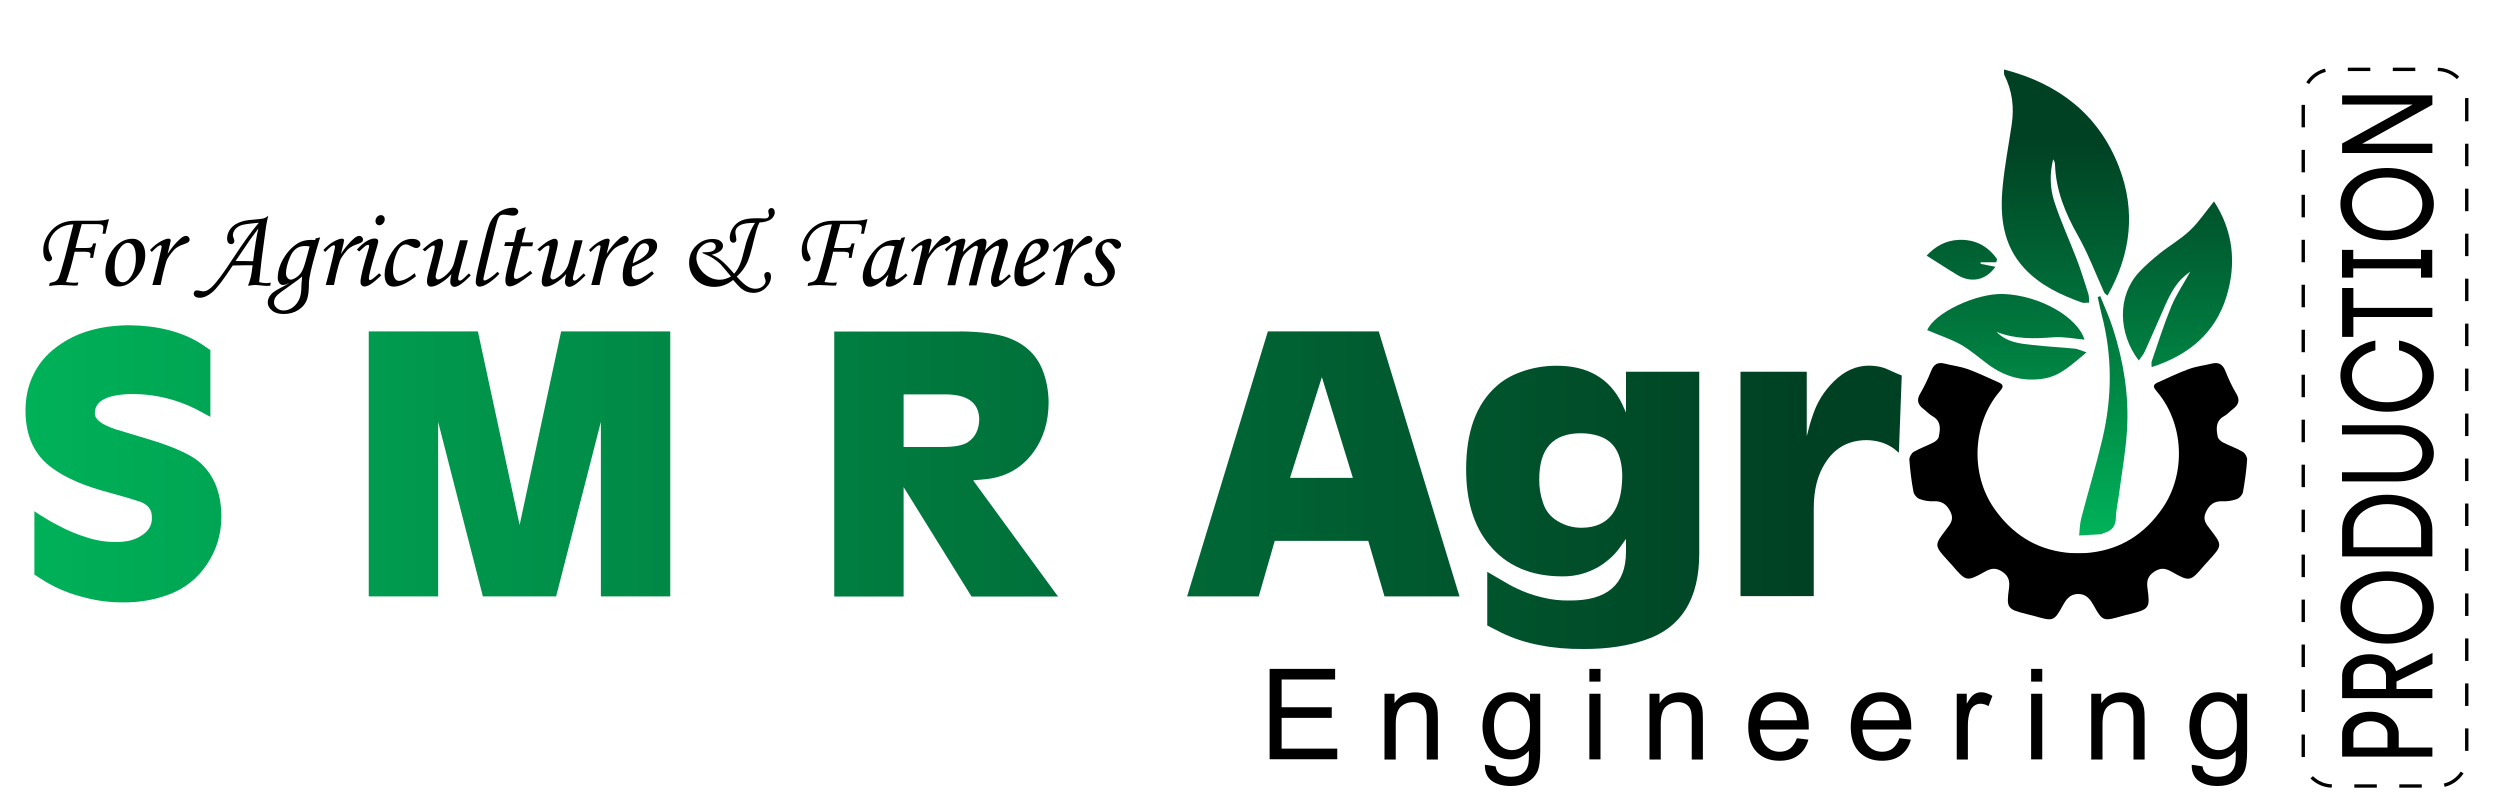
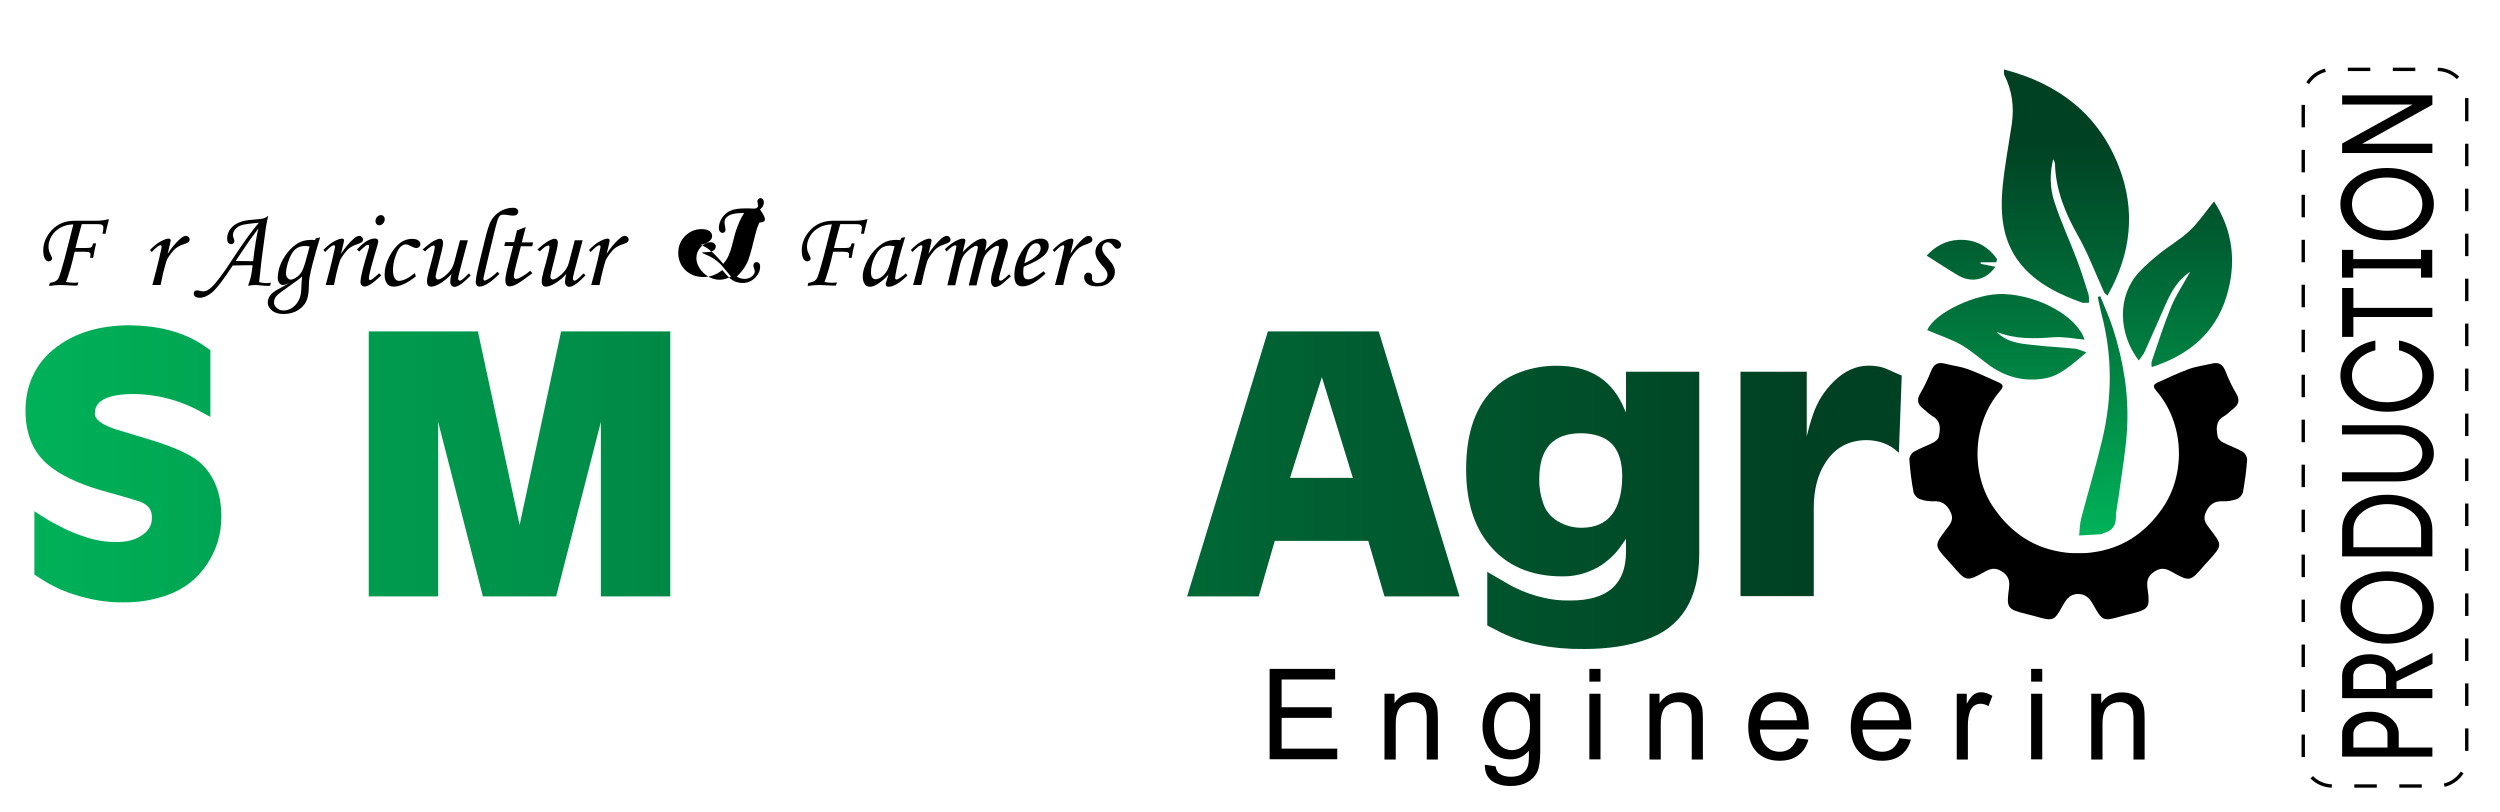
<svg xmlns="http://www.w3.org/2000/svg" version="1.1" id="Layer_1" x="0px" y="0px" viewBox="0 0 200 65" style="enable-background:new 0 0 200 65;" xml:space="preserve">
  <style type="text/css">
	.st0{fill:url(#SVGID_1_);}
	.st1{fill:url(#SVGID_00000029033155884786443250000015113283698982679971_);}
	.st2{fill:url(#SVGID_00000170982893176150439120000003795542184720865162_);}
	.st3{fill:url(#SVGID_00000049188384256357040290000014841515869757759917_);}
	.st4{fill:url(#SVGID_00000085953393336070753210000003333116156169143972_);}
	.st5{fill:url(#SVGID_00000133489499811723708430000013286593969928055944_);}
	.st6{fill:url(#SVGID_00000030479870390798925060000017562310235691556265_);}
	.st7{fill:url(#SVGID_00000155854477897172099190000002492641334940110267_);}
	.st8{fill:url(#SVGID_00000009553898938210983720000015898873842559442568_);}
	.st9{fill:url(#SVGID_00000004540755262300283720000015716358949762209960_);}
	.st10{fill:url(#SVGID_00000182496277220876978320000016403738742763500937_);}
	.st11{fill:none;stroke:#000000;stroke-width:0.271;stroke-miterlimit:10;stroke-dasharray:1.799,1.799;}
</style>
  <g>
    <g>
      <g>
        <linearGradient id="SVGID_1_" gradientUnits="userSpaceOnUse" x1="1.246" y1="37.108" x2="144.923" y2="37.108">
          <stop offset="0" style="stop-color:#00B259" />
          <stop offset="1" style="stop-color:#004023" />
        </linearGradient>
        <path class="st0" d="M2.75,40.9l0.49,0.32c0.5,0.32,1,0.61,1.52,0.87c0.67,0.36,1.35,0.64,2.05,0.86     c0.84,0.29,1.68,0.42,2.52,0.41c0.75,0,1.36-0.14,1.85-0.43c0.67-0.38,0.99-0.88,0.97-1.52c0.02-0.62-0.3-1.04-0.96-1.28     c-0.54-0.18-1.35-0.42-2.45-0.72c-1.96-0.52-3.47-1.16-4.54-1.95c-1.44-1.02-2.16-2.56-2.16-4.62c0-0.98,0.18-1.86,0.53-2.65     c0.44-1.01,1.12-1.84,2.05-2.5c1.49-1.1,3.39-1.65,5.7-1.67c2.29,0.02,4.21,0.51,5.76,1.48l0.75,0.51v5.34l-1.15-0.62     c-1.59-0.79-3.27-1.2-5.04-1.21c-2.05,0.02-3.07,0.54-3.05,1.56c-0.02,0.47,0.55,0.9,1.71,1.28l2.49,0.75     c2.11,0.63,3.52,1.27,4.24,1.92c1.11,1.02,1.67,2.44,1.68,4.27c0,1.41-0.38,2.68-1.13,3.81c-0.77,1.17-1.82,2-3.15,2.48     C12.3,48,11.13,48.2,9.87,48.19c-1,0.01-2-0.11-2.98-0.36c-1.22-0.29-2.33-0.73-3.32-1.34l-0.82-0.52V40.9z" />
        <linearGradient id="SVGID_00000018923762807848862020000008020791151575813260_" gradientUnits="userSpaceOnUse" x1="1.246" y1="37.108" x2="144.923" y2="37.108">
          <stop offset="0" style="stop-color:#00B259" />
          <stop offset="1" style="stop-color:#004023" />
        </linearGradient>
        <path style="fill:url(#SVGID_00000018923762807848862020000008020791151575813260_);" d="M38.23,26.51l3.34,15.49l3.32-15.49     h8.73v21.2h-5.55V33.75l-3.58,13.96h-5.86l-3.58-13.96v13.96H29.5v-21.2H38.23z" />
        <linearGradient id="SVGID_00000099661810668964140860000011266852230660994742_" gradientUnits="userSpaceOnUse" x1="1.246" y1="37.108" x2="144.923" y2="37.108">
          <stop offset="0" style="stop-color:#00B259" />
          <stop offset="1" style="stop-color:#004023" />
        </linearGradient>
-         <path style="fill:url(#SVGID_00000099661810668964140860000011266852230660994742_);" d="M76.79,26.51     c1.7,0.02,2.99,0.19,3.87,0.51c1.34,0.5,2.25,1.35,2.74,2.57c0.32,0.81,0.48,1.68,0.49,2.61c-0.01,1.56-0.42,2.88-1.22,3.98     c-0.89,1.21-2.09,1.92-3.6,2.13l-1.22,0.12l6.79,9.29h-6.92l-5.43-8.75v8.75h-5.55v-21.2H76.79z M72.29,31.55v4.21h3.07     c1,0,1.7-0.13,2.09-0.4c0.58-0.4,0.88-1.01,0.89-1.84c-0.04-1.32-0.95-1.97-2.74-1.97H72.29z" />
        <linearGradient id="SVGID_00000009591196345702819220000006615263881607123134_" gradientUnits="userSpaceOnUse" x1="1.246" y1="37.108" x2="144.923" y2="37.108">
          <stop offset="0" style="stop-color:#00B259" />
          <stop offset="1" style="stop-color:#004023" />
        </linearGradient>
        <path style="fill:url(#SVGID_00000009591196345702819220000006615263881607123134_);" d="M101.43,26.51h8.87l6.46,21.2h-6     l-1.3-4.44h-7.48l-1.28,4.44h-5.73L101.43,26.51z M103.2,38.23h5.03l-2.48-8.06L103.2,38.23z" />
        <linearGradient id="SVGID_00000052099275240061290740000011931240397212655489_" gradientUnits="userSpaceOnUse" x1="1.246" y1="40.587" x2="144.923" y2="40.587">
          <stop offset="0" style="stop-color:#00B259" />
          <stop offset="1" style="stop-color:#004023" />
        </linearGradient>
        <path style="fill:url(#SVGID_00000052099275240061290740000011931240397212655489_);" d="M118.97,45.74l1.75,1.02     c0.89,0.49,1.8,0.84,2.74,1.05c0.68,0.17,1.38,0.24,2.11,0.23c3,0.02,4.5-1.27,4.51-3.88v-1.05l-0.49,0.69     c-0.28,0.39-0.59,0.72-0.95,1.01c-0.47,0.4-0.98,0.7-1.53,0.91c-0.68,0.27-1.4,0.4-2.16,0.39c-2.51-0.01-4.46-0.86-5.83-2.55     c-1.22-1.48-1.83-3.49-1.83-6.02c0-3,0.81-5.21,2.42-6.64c0.54-0.49,1.18-0.86,1.92-1.13c0.92-0.34,1.88-0.51,2.88-0.51     c2.5-0.01,4.25,1,5.24,3.02l0.33,0.72v-3.26h5.86v14.53c0,3.65-1.44,5.96-4.31,6.92c-1.42,0.49-3.05,0.73-4.89,0.73     c-1.32,0.01-2.49-0.09-3.52-0.3c-1.11-0.2-2.15-0.54-3.12-1.01l-1.12-0.57V45.74z M123.14,38.36c-0.01,0.63,0.09,1.24,0.29,1.82     c0.19,0.64,0.58,1.15,1.18,1.51c0.59,0.36,1.25,0.54,1.96,0.53c2.1-0.03,3.17-1.39,3.21-4.1c-0.01-1.76-0.63-2.83-1.85-3.23     c-0.47-0.16-0.96-0.23-1.46-0.23C124.24,34.66,123.13,35.89,123.14,38.36z" />
        <linearGradient id="SVGID_00000155106971219138520230000008639598016401241001_" gradientUnits="userSpaceOnUse" x1="1.246" y1="38.482" x2="144.923" y2="38.482">
          <stop offset="0" style="stop-color:#00B259" />
          <stop offset="1" style="stop-color:#004023" />
        </linearGradient>
        <path style="fill:url(#SVGID_00000155106971219138520230000008639598016401241001_);" d="M144.54,29.74v5.16     c0.16-0.67,0.33-1.25,0.5-1.73c0.34-1.01,0.89-1.89,1.65-2.64c0.86-0.86,1.81-1.28,2.84-1.28c0.53,0.01,0.96,0.09,1.32,0.23     l0.83,0.37l0.46,0.19l-0.23,6.18l-0.44-0.36c-0.6-0.42-1.32-0.64-2.16-0.65c-1.42,0.01-2.52,0.61-3.28,1.81     c-0.62,0.95-0.93,2.16-0.93,3.64v7.03h-5.86V29.74H144.54z" />
      </g>
      <g>
        <path d="M101.57,60.75v-7.24h5.24v0.85h-4.28v2.22h4.01v0.85h-4.01v2.46h4.45v0.85H101.57z" />
        <path d="M110.76,60.75V55.5h0.8v0.75c0.39-0.58,0.94-0.86,1.67-0.86c0.32,0,0.61,0.06,0.87,0.17c0.26,0.11,0.46,0.26,0.6,0.45     c0.13,0.18,0.22,0.4,0.28,0.66c0.03,0.16,0.05,0.45,0.05,0.86v3.23h-0.89v-3.19c0-0.36-0.03-0.63-0.1-0.81     c-0.07-0.18-0.19-0.32-0.37-0.43c-0.18-0.11-0.38-0.16-0.62-0.16c-0.38,0-0.71,0.12-0.98,0.36c-0.27,0.24-0.41,0.7-0.41,1.37     v2.86H110.76z" />
        <path d="M118.79,61.18l0.86,0.13c0.04,0.27,0.14,0.46,0.3,0.58c0.22,0.16,0.52,0.25,0.9,0.25c0.41,0,0.73-0.08,0.95-0.25     c0.22-0.16,0.38-0.4,0.45-0.69c0.05-0.18,0.07-0.56,0.06-1.14c-0.39,0.46-0.87,0.69-1.45,0.69c-0.72,0-1.28-0.26-1.67-0.78     c-0.4-0.52-0.59-1.14-0.59-1.87c0-0.5,0.09-0.96,0.27-1.39c0.18-0.42,0.44-0.75,0.79-0.98c0.34-0.23,0.75-0.35,1.21-0.35     c0.62,0,1.13,0.25,1.53,0.75V55.5h0.82v4.53c0,0.82-0.08,1.4-0.25,1.74c-0.17,0.34-0.43,0.61-0.79,0.81     c-0.36,0.2-0.8,0.3-1.33,0.3c-0.63,0-1.13-0.14-1.52-0.42C118.96,62.18,118.78,61.75,118.79,61.18z M119.52,58.03     c0,0.69,0.14,1.19,0.41,1.51c0.27,0.32,0.62,0.47,1.03,0.47c0.41,0,0.75-0.16,1.03-0.47c0.28-0.31,0.41-0.81,0.41-1.48     c0-0.64-0.14-1.13-0.43-1.45c-0.28-0.33-0.63-0.49-1.03-0.49c-0.4,0-0.73,0.16-1.01,0.48C119.66,56.92,119.52,57.4,119.52,58.03z     " />
        <path d="M127.15,54.53v-1.02h0.89v1.02H127.15z M127.15,60.75V55.5h0.89v5.25H127.15z" />
        <path d="M131.96,60.75V55.5h0.8v0.75c0.39-0.58,0.94-0.86,1.67-0.86c0.32,0,0.61,0.06,0.87,0.17c0.26,0.11,0.46,0.26,0.6,0.45     c0.13,0.18,0.22,0.4,0.28,0.66c0.03,0.16,0.05,0.45,0.05,0.86v3.23h-0.89v-3.19c0-0.36-0.03-0.63-0.1-0.81     c-0.07-0.18-0.19-0.32-0.37-0.43c-0.18-0.11-0.38-0.16-0.62-0.16c-0.38,0-0.71,0.12-0.98,0.36c-0.27,0.24-0.41,0.7-0.41,1.37     v2.86H131.96z" />
        <path d="M143.75,59.06l0.92,0.11c-0.14,0.54-0.41,0.95-0.81,1.25c-0.39,0.3-0.89,0.44-1.5,0.44c-0.77,0-1.38-0.24-1.83-0.71     c-0.45-0.47-0.67-1.14-0.67-1.99c0-0.88,0.23-1.57,0.68-2.05c0.45-0.49,1.04-0.73,1.77-0.73c0.7,0,1.27,0.24,1.72,0.72     c0.44,0.48,0.67,1.15,0.67,2.02c0,0.05,0,0.13,0,0.24h-3.91c0.03,0.58,0.2,1.02,0.49,1.32c0.29,0.31,0.66,0.46,1.1,0.46     c0.33,0,0.6-0.09,0.83-0.26C143.43,59.71,143.61,59.44,143.75,59.06z M140.83,57.62h2.93c-0.04-0.44-0.15-0.77-0.34-0.99     c-0.28-0.34-0.65-0.51-1.1-0.51c-0.41,0-0.75,0.14-1.03,0.41C141.01,56.8,140.86,57.17,140.83,57.62z" />
        <path d="M151.95,59.06l0.92,0.11c-0.14,0.54-0.41,0.95-0.81,1.25c-0.39,0.3-0.89,0.44-1.5,0.44c-0.77,0-1.38-0.24-1.83-0.71     c-0.45-0.47-0.67-1.14-0.67-1.99c0-0.88,0.23-1.57,0.68-2.05c0.45-0.49,1.04-0.73,1.77-0.73c0.7,0,1.27,0.24,1.72,0.72     c0.44,0.48,0.67,1.15,0.67,2.02c0,0.05,0,0.13,0,0.24h-3.91c0.03,0.58,0.2,1.02,0.49,1.32c0.29,0.31,0.66,0.46,1.1,0.46     c0.33,0,0.6-0.09,0.83-0.26C151.63,59.71,151.81,59.44,151.95,59.06z M149.03,57.62h2.93c-0.04-0.44-0.15-0.77-0.34-0.99     c-0.28-0.34-0.65-0.51-1.1-0.51c-0.41,0-0.75,0.14-1.03,0.41C149.21,56.8,149.06,57.17,149.03,57.62z" />
        <path d="M156.54,60.75V55.5h0.8v0.8c0.2-0.37,0.39-0.62,0.57-0.74s0.36-0.18,0.57-0.18c0.3,0,0.6,0.1,0.91,0.29l-0.31,0.82     c-0.22-0.13-0.43-0.19-0.65-0.19c-0.19,0-0.37,0.06-0.52,0.18c-0.15,0.12-0.27,0.28-0.33,0.49c-0.1,0.32-0.15,0.66-0.15,1.04     v2.75H156.54z" />
        <path d="M162.49,54.53v-1.02h0.89v1.02H162.49z M162.49,60.75V55.5h0.89v5.25H162.49z" />
        <path d="M167.3,60.75V55.5h0.8v0.75c0.39-0.58,0.94-0.86,1.67-0.86c0.32,0,0.61,0.06,0.87,0.17c0.26,0.11,0.46,0.26,0.6,0.45     c0.13,0.18,0.22,0.4,0.28,0.66c0.03,0.16,0.05,0.45,0.05,0.86v3.23h-0.89v-3.19c0-0.36-0.03-0.63-0.1-0.81     c-0.07-0.18-0.19-0.32-0.37-0.43c-0.18-0.11-0.38-0.16-0.62-0.16c-0.38,0-0.71,0.12-0.98,0.36c-0.27,0.24-0.41,0.7-0.41,1.37     v2.86H167.3z" />
-         <path d="M175.34,61.18l0.86,0.13c0.04,0.27,0.14,0.46,0.3,0.58c0.22,0.16,0.52,0.25,0.9,0.25c0.41,0,0.73-0.08,0.95-0.25     c0.22-0.16,0.38-0.4,0.45-0.69c0.05-0.18,0.07-0.56,0.06-1.14c-0.39,0.46-0.87,0.69-1.45,0.69c-0.72,0-1.28-0.26-1.67-0.78     c-0.4-0.52-0.59-1.14-0.59-1.87c0-0.5,0.09-0.96,0.27-1.39c0.18-0.42,0.44-0.75,0.79-0.98c0.34-0.23,0.75-0.35,1.21-0.35     c0.62,0,1.13,0.25,1.53,0.75V55.5h0.82v4.53c0,0.82-0.08,1.4-0.25,1.74c-0.17,0.34-0.43,0.61-0.79,0.81     c-0.36,0.2-0.8,0.3-1.33,0.3c-0.63,0-1.13-0.14-1.52-0.42C175.51,62.18,175.32,61.75,175.34,61.18z M176.07,58.03     c0,0.69,0.14,1.19,0.41,1.51c0.27,0.32,0.62,0.47,1.03,0.47c0.41,0,0.75-0.16,1.03-0.47c0.28-0.31,0.41-0.81,0.41-1.48     c0-0.64-0.14-1.13-0.43-1.45c-0.28-0.33-0.63-0.49-1.03-0.49c-0.4,0-0.73,0.16-1.01,0.48C176.21,56.92,176.07,57.4,176.07,58.03z     " />
      </g>
      <path d="M166.54,44.25c0.24,0,0.47-0.01,0.7-0.04c2.44-0.28,4.32-1.48,5.75-3.54c1.91-2.76,1.75-6.79-0.45-9.36    c-0.22-0.26-0.4-0.5,0.05-0.7c0.83-0.37,1.65-0.77,2.5-1.08c0.59-0.22,1.23-0.29,1.84-0.44c0.58-0.15,0.9,0.07,1.11,0.61    c0.24,0.61,0.52,1.22,0.86,1.78c0.32,0.53,0.19,0.9-0.26,1.24c-0.24,0.18-0.45,0.43-0.71,0.57c-0.71,0.4-0.63,1.04-0.51,1.66    c0.04,0.17,0.25,0.36,0.43,0.45c0.52,0.27,1.08,0.45,1.58,0.75c0.18,0.11,0.36,0.43,0.34,0.64c-0.06,0.86-0.18,1.72-0.33,2.57    c-0.04,0.22-0.27,0.48-0.48,0.56c-0.35,0.13-0.75,0.2-1.12,0.18c-0.68-0.03-1.07,0.24-1.36,0.85c-0.29,0.6-0.01,0.95,0.31,1.36    c1.02,1.32,1.01,1.32-0.13,2.57c-0.1,0.11-0.21,0.22-0.31,0.34c-1.13,1.32-1.15,1.35-2.65,0.5c-0.52-0.29-0.89-0.3-1.38,0.03    c-0.51,0.34-0.6,0.75-0.52,1.31c0.22,1.59,0.14,1.68-1.43,2.07c-0.2,0.05-0.4,0.09-0.59,0.15c-1.48,0.42-1.57,0.46-2.29-0.85    c-0.25-0.46-0.52-0.76-0.9-0.87c-0.11-0.02-0.22-0.04-0.32-0.04c0,0-0.01,0-0.01,0c0,0-0.01,0-0.01,0c-0.1,0-0.21,0.01-0.32,0.04    c-0.38,0.1-0.65,0.4-0.9,0.87c-0.72,1.32-0.8,1.27-2.29,0.85c-0.2-0.05-0.39-0.1-0.59-0.15c-1.58-0.39-1.65-0.48-1.43-2.07    c0.07-0.55-0.01-0.96-0.52-1.31c-0.49-0.33-0.86-0.32-1.38-0.03c-1.51,0.84-1.52,0.81-2.65-0.5c-0.1-0.12-0.2-0.23-0.31-0.34    c-1.14-1.25-1.14-1.25-0.13-2.57c0.32-0.41,0.6-0.77,0.31-1.36c-0.3-0.61-0.69-0.88-1.36-0.85c-0.37,0.02-0.77-0.05-1.12-0.18    c-0.21-0.08-0.44-0.35-0.48-0.56c-0.16-0.85-0.27-1.71-0.33-2.57c-0.02-0.21,0.16-0.53,0.34-0.64c0.5-0.29,1.06-0.48,1.58-0.75    c0.18-0.09,0.39-0.27,0.43-0.45c0.13-0.63,0.21-1.26-0.51-1.66c-0.26-0.15-0.47-0.39-0.71-0.57c-0.45-0.34-0.58-0.71-0.26-1.24    c0.33-0.57,0.62-1.17,0.86-1.78c0.21-0.55,0.53-0.76,1.11-0.61c0.61,0.16,1.25,0.23,1.84,0.44c0.85,0.31,1.67,0.72,2.5,1.08    c0.45,0.2,0.27,0.44,0.05,0.7c-2.2,2.57-2.37,6.61-0.45,9.36c1.43,2.05,3.31,3.25,5.75,3.54c0.23,0.03,0.47,0.04,0.7,0.04H166.54z    " />
      <g>
        <linearGradient id="SVGID_00000182528004081843614990000009680632958155633830_" gradientUnits="userSpaceOnUse" x1="165.232" y1="42.769" x2="165.232" y2="11.023">
          <stop offset="0" style="stop-color:#00B259" />
          <stop offset="1" style="stop-color:#004023" />
        </linearGradient>
        <path style="fill:url(#SVGID_00000182528004081843614990000009680632958155633830_);" d="M160.32,5.56     c4.39,1.13,7.58,3.62,9.19,7.77c1.36,3.5,0.99,6.97-0.91,10.32c-0.14-0.13-0.24-0.18-0.27-0.26c-0.69-1.52-1.28-3.1-2.1-4.55     c-1.01-1.79-1.76-3.61-1.83-5.68c0-0.14-0.05-0.28-0.15-0.41c-0.28,1.14-0.26,2.31,0.1,3.4c0.51,1.57,1.21,3.07,1.8,4.62     c0.34,0.9,0.63,1.82,0.92,2.75c0.06,0.2,0.04,0.43,0.06,0.69c-0.25,0-0.44,0.05-0.59-0.01c-1.69-0.61-3.3-1.36-4.56-2.7     c-1.78-1.9-2-4.23-1.76-6.65c0.16-1.64,0.48-3.27,0.72-4.91c0.2-1.37,0.04-2.68-0.59-3.93C160.3,5.9,160.33,5.77,160.32,5.56z" />
        <linearGradient id="SVGID_00000052794762804035569900000003612230293320859789_" gradientUnits="userSpaceOnUse" x1="174.201" y1="42.769" x2="174.201" y2="11.023">
          <stop offset="0" style="stop-color:#00B259" />
          <stop offset="1" style="stop-color:#004023" />
        </linearGradient>
        <path style="fill:url(#SVGID_00000052794762804035569900000003612230293320859789_);" d="M175.22,21.74     c-1.04,0.68-1.54,1.65-1.99,2.65c-0.56,1.25-1.09,2.51-1.66,3.76c-0.11,0.24-0.3,0.44-0.47,0.69c-1.63-2.13-1.76-5.15,0.03-7.07     c0.5-0.54,1.07-1.03,1.64-1.49c0.8-0.64,1.7-1.15,2.43-1.85c0.71-0.67,1.26-1.51,1.92-2.32c1.55,2.38,1.81,4.99,0.99,7.64     c-0.9,2.9-3.02,4.67-5.98,5.62c0-0.21-0.03-0.33,0-0.44c0.51-1.48,0.98-2.98,1.58-4.43C174.09,23.58,174.67,22.73,175.22,21.74z" />
        <linearGradient id="SVGID_00000160185768221316092820000002526139537241713841_" gradientUnits="userSpaceOnUse" x1="160.544" y1="42.769" x2="160.544" y2="11.023">
          <stop offset="0" style="stop-color:#00B259" />
          <stop offset="1" style="stop-color:#004023" />
        </linearGradient>
        <path style="fill:url(#SVGID_00000160185768221316092820000002526139537241713841_);" d="M154.18,26.41     c0.56-1.37,3.9-2.97,6.1-2.89c2.87,0.11,5.91,1.82,6.48,3.65c-0.82-0.07-1.65-0.25-2.45-0.19c-1.56,0.12-3.09,0.17-4.58-0.43     c0.8,0.84,1.86,0.94,2.9,1.05c1.11,0.13,2.23,0.18,3.34,0.29c0.24,0.02,0.47,0.14,0.95,0.3c-1.16,0.95-2.06,1.88-3.44,2.1     c-1.65,0.26-3.12-0.16-4.45-1.15c-0.74-0.55-1.43-1.16-2.23-1.61C155.99,27.1,155.09,26.8,154.18,26.41z" />
        <linearGradient id="SVGID_00000164499326319641435200000000257438527145410436_" gradientUnits="userSpaceOnUse" x1="168.266" y1="42.769" x2="168.266" y2="11.023">
          <stop offset="0" style="stop-color:#00B259" />
          <stop offset="1" style="stop-color:#004023" />
        </linearGradient>
        <path style="fill:url(#SVGID_00000164499326319641435200000000257438527145410436_);" d="M168.02,23.69     c0.34,0.85,0.73,1.69,1.01,2.57c0.85,2.64,1.3,5.35,1.13,8.13c-0.1,1.72-0.42,3.43-0.64,5.15c-0.08,0.63-0.24,1.26-0.25,1.89     c-0.01,0.68-0.34,1.03-0.94,1.21c-0.1,0.03-0.19,0.09-0.29,0.1c-0.57,0.04-1.14,0.07-1.71,0.1c0.05-0.46,0.05-0.93,0.17-1.38     c0.55-2.12,1.19-4.21,1.69-6.33c0.79-3.35,0.81-6.71-0.08-10.05c-0.11-0.43-0.19-0.87-0.29-1.31     C167.89,23.73,167.95,23.71,168.02,23.69z" />
        <linearGradient id="SVGID_00000008109659786975381360000004250541680881628077_" gradientUnits="userSpaceOnUse" x1="156.958" y1="42.769" x2="156.958" y2="11.023">
          <stop offset="0" style="stop-color:#00B259" />
          <stop offset="1" style="stop-color:#004023" />
        </linearGradient>
        <path style="fill:url(#SVGID_00000008109659786975381360000004250541680881628077_);" d="M159.7,20.98c-0.42,0-0.83,0-1.25,0     c0,0.04,0,0.08,0,0.13c0.38,0.07,0.77,0.15,1.18,0.23c-0.74,1.08-1.93,1.33-3.04,0.66c-0.8-0.48-1.58-1-2.46-1.55     c0.67-0.72,1.49-1.21,2.55-1.26c1.33-0.06,2.34,0.49,3.08,1.53C159.75,20.81,159.73,20.89,159.7,20.98z" />
      </g>
      <g>
        <g>
          <path d="M8.44,18.7H8.2c0.05-0.25,0.07-0.4,0.07-0.48c0-0.1-0.03-0.17-0.1-0.22c-0.07-0.05-0.19-0.07-0.38-0.07l-0.28,0l-0.09,0      H6.54c-0.02,0.07-0.06,0.24-0.14,0.51c-0.16,0.57-0.28,1.04-0.36,1.4H6.9c0.21,0,0.34-0.02,0.4-0.06      c0.06-0.04,0.11-0.14,0.15-0.31h0.24c-0.09,0.37-0.17,0.75-0.24,1.16H7.21c0.02-0.17,0.03-0.27,0.03-0.29      c0-0.07-0.04-0.12-0.11-0.16c-0.04-0.02-0.15-0.03-0.33-0.04H5.97c-0.09,0.41-0.2,0.85-0.33,1.32c-0.14,0.47-0.26,0.84-0.36,1.1      c0.23,0.04,0.44,0.06,0.63,0.06c0.12,0,0.24-0.01,0.36-0.03l-0.07,0.25c-0.09,0.01-0.16,0.01-0.24,0.01      c-0.06,0-0.27-0.01-0.61-0.03c-0.2-0.01-0.37-0.02-0.51-0.02c-0.28,0-0.59,0.03-0.91,0.08l0.05-0.24      c0.26-0.06,0.43-0.11,0.52-0.18c0.08-0.06,0.15-0.14,0.19-0.22c0.09-0.18,0.26-0.73,0.51-1.66l0.67-2.63      c-0.39,0.01-0.74,0.1-1.03,0.26c-0.29,0.16-0.53,0.38-0.7,0.66c-0.17,0.28-0.26,0.56-0.26,0.84c0,0.11,0.01,0.23,0.04,0.35      c0.01,0.07,0.06,0.16,0.12,0.29c0.08,0.16,0.13,0.26,0.13,0.33c0,0.06-0.03,0.12-0.08,0.16c-0.05,0.05-0.11,0.07-0.19,0.07      c-0.12,0-0.21-0.06-0.29-0.18c-0.1-0.16-0.15-0.4-0.15-0.7c0-0.59,0.23-1.13,0.69-1.63c0.46-0.49,1.07-0.74,1.82-0.74h1.69      c0.19,0,0.39-0.01,0.62-0.04c0.07-0.01,0.21-0.04,0.44-0.09C8.56,18.14,8.47,18.53,8.44,18.7z" />
-           <path d="M10.61,19.1c0.29,0,0.53,0.11,0.72,0.34c0.19,0.23,0.29,0.55,0.29,0.95c0,0.65-0.23,1.24-0.69,1.75      c-0.46,0.52-0.94,0.78-1.45,0.78c-0.31,0-0.57-0.1-0.76-0.31c-0.19-0.21-0.29-0.49-0.29-0.84c0-0.62,0.18-1.18,0.53-1.71      C9.4,19.43,9.95,19.1,10.61,19.1z M10.24,19.43c-0.25,0-0.49,0.18-0.72,0.53c-0.23,0.36-0.35,0.85-0.35,1.48      c0,0.38,0.07,0.68,0.22,0.9c0.11,0.16,0.25,0.24,0.42,0.24c0.25,0,0.47-0.15,0.67-0.46c0.26-0.4,0.39-0.89,0.39-1.47      c0-0.44-0.06-0.75-0.18-0.94C10.57,19.53,10.42,19.43,10.24,19.43z" />
          <path d="M12.85,22.8h-0.66l0.31-1.18c0.15-0.58,0.28-1.13,0.39-1.65c0.03-0.13,0.04-0.21,0.04-0.24c0-0.07-0.03-0.11-0.1-0.11      c-0.04,0-0.11,0.03-0.2,0.09c-0.09,0.06-0.26,0.21-0.49,0.45L12,20c0.28-0.3,0.56-0.53,0.84-0.68c0.28-0.15,0.49-0.23,0.64-0.23      c0.05,0,0.09,0.01,0.13,0.04c0.03,0.03,0.05,0.06,0.05,0.09c0,0.04-0.02,0.14-0.06,0.3l-0.19,0.79c0.3-0.47,0.63-0.87,1-1.2      c0.18-0.16,0.33-0.24,0.45-0.24c0.09,0,0.16,0.03,0.22,0.09c0.06,0.06,0.09,0.12,0.09,0.2c0,0.08-0.03,0.15-0.09,0.2      c-0.06,0.06-0.2,0.12-0.43,0.2c-0.22,0.07-0.39,0.16-0.53,0.26c-0.14,0.1-0.29,0.26-0.45,0.47c-0.16,0.21-0.28,0.4-0.34,0.55      c-0.06,0.16-0.16,0.52-0.3,1.09L12.85,22.8z" />
          <path d="M21.66,22.61l-0.04,0.25c-0.11,0.01-0.2,0.01-0.28,0.01c-0.11,0-0.25-0.01-0.41-0.03c-0.28-0.03-0.45-0.04-0.52-0.04      c-0.12,0-0.31,0.02-0.57,0.06c0.09-0.23,0.17-0.47,0.23-0.72c0.04-0.18,0.09-0.49,0.14-0.92c-0.34,0-0.87,0-1.59,0.02      c-0.75,1.14-1.29,1.85-1.64,2.14s-0.68,0.44-0.99,0.44c-0.16,0-0.29-0.03-0.37-0.09c-0.08-0.06-0.12-0.14-0.12-0.24      c0-0.08,0.02-0.14,0.07-0.19c0.05-0.05,0.11-0.07,0.18-0.07c0.04,0,0.1,0.01,0.17,0.02c0.18,0.04,0.29,0.06,0.35,0.06      c0.2,0,0.41-0.11,0.65-0.33c0.39-0.36,0.96-1.13,1.71-2.29c0.86-1.31,1.55-2.27,2.08-2.87c-0.72,0.06-1.17,0.13-1.35,0.18      c-0.25,0.08-0.43,0.2-0.55,0.35c-0.12,0.16-0.18,0.31-0.18,0.48c0,0.05,0.02,0.13,0.06,0.22c0.04,0.11,0.06,0.19,0.06,0.24      c0,0.06-0.03,0.12-0.07,0.17c-0.05,0.05-0.11,0.07-0.18,0.07c-0.1,0-0.18-0.04-0.24-0.11c-0.06-0.07-0.09-0.19-0.09-0.34      c0-0.21,0.06-0.42,0.16-0.61c0.11-0.2,0.27-0.36,0.47-0.5c0.21-0.13,0.46-0.24,0.77-0.31c0.16-0.04,0.44-0.07,0.84-0.1      c0.35-0.03,0.56-0.06,0.65-0.08c0.14-0.04,0.27-0.11,0.4-0.22c-0.09,0.36-0.15,0.68-0.19,0.95l-0.34,2.54l-0.2,1.82      c0.22,0.06,0.41,0.08,0.58,0.08C21.4,22.65,21.53,22.64,21.66,22.61z M20.25,20.89c0.14-1.19,0.28-2.06,0.42-2.61      c-0.37,0.49-0.6,0.8-0.69,0.93l-1.13,1.67c0.24,0.01,0.59,0.01,1.04,0.01C20,20.9,20.12,20.9,20.25,20.89z" />
          <path d="M25.26,19.07l0.35-0.08c-0.21,0.69-0.41,1.37-0.59,2.06c-0.13,0.49-0.22,0.9-0.27,1.23c-0.03,0.16-0.04,0.37-0.04,0.62      c-0.01,0.42-0.05,0.76-0.14,1.02c-0.12,0.36-0.35,0.65-0.69,0.87c-0.34,0.22-0.73,0.33-1.19,0.33c-0.4,0-0.71-0.09-0.93-0.28      c-0.23-0.19-0.34-0.4-0.34-0.64c0-0.24,0.09-0.46,0.27-0.66c0.14-0.16,0.42-0.34,0.85-0.56c0.22-0.11,0.42-0.23,0.61-0.35      c-0.22,0.11-0.39,0.17-0.51,0.17c-0.11,0-0.21-0.05-0.29-0.15c-0.08-0.1-0.13-0.24-0.13-0.4c0-0.54,0.16-1.08,0.48-1.61      c0.32-0.53,0.71-0.93,1.16-1.2c0.28-0.16,0.63-0.25,1.05-0.25c0.08,0,0.18,0,0.3,0.01L25.26,19.07z M24.17,22.12      c-0.2,0.18-0.58,0.46-1.15,0.86c-0.5,0.34-0.81,0.58-0.93,0.73c-0.11,0.15-0.17,0.31-0.17,0.48c0,0.17,0.07,0.32,0.22,0.45      c0.15,0.13,0.33,0.2,0.54,0.2c0.2,0,0.39-0.05,0.58-0.15c0.19-0.1,0.35-0.24,0.49-0.43c0.14-0.19,0.24-0.4,0.29-0.63      c0.05-0.23,0.08-0.55,0.08-0.93C24.13,22.63,24.15,22.43,24.17,22.12z M24.77,19.72c-0.14-0.03-0.26-0.04-0.37-0.04      c-0.28,0-0.52,0.07-0.72,0.22c-0.2,0.15-0.37,0.39-0.51,0.74c-0.2,0.49-0.29,0.9-0.29,1.24c0,0.14,0.04,0.25,0.12,0.35      c0.08,0.09,0.16,0.14,0.26,0.14c0.12,0,0.26-0.06,0.43-0.17c0.17-0.11,0.31-0.25,0.42-0.42c0.11-0.17,0.22-0.46,0.34-0.88      L24.77,19.72z" />
          <path d="M26.72,22.8h-0.66l0.31-1.18c0.15-0.58,0.28-1.13,0.39-1.65c0.03-0.13,0.04-0.21,0.04-0.24c0-0.07-0.03-0.11-0.1-0.11      c-0.04,0-0.11,0.03-0.2,0.09c-0.09,0.06-0.26,0.21-0.49,0.45L25.87,20c0.28-0.3,0.56-0.53,0.84-0.68      c0.28-0.15,0.49-0.23,0.64-0.23c0.05,0,0.09,0.01,0.13,0.04c0.03,0.03,0.05,0.06,0.05,0.09c0,0.04-0.02,0.14-0.06,0.3      l-0.19,0.79c0.3-0.47,0.63-0.87,1-1.2c0.18-0.16,0.33-0.24,0.45-0.24c0.09,0,0.16,0.03,0.22,0.09c0.06,0.06,0.09,0.12,0.09,0.2      c0,0.08-0.03,0.15-0.09,0.2c-0.06,0.06-0.2,0.12-0.43,0.2c-0.22,0.07-0.39,0.16-0.53,0.26c-0.14,0.1-0.29,0.26-0.45,0.47      c-0.16,0.21-0.28,0.4-0.34,0.55c-0.06,0.16-0.16,0.52-0.3,1.09L26.72,22.8z" />
          <path d="M28.74,20.12l-0.19-0.15c0.29-0.32,0.56-0.55,0.8-0.69c0.24-0.14,0.45-0.2,0.62-0.2c0.09,0,0.17,0.02,0.22,0.06      c0.05,0.04,0.07,0.1,0.07,0.17c0,0.08-0.09,0.45-0.29,1.08c-0.31,1.04-0.46,1.67-0.46,1.88c0,0.04,0.01,0.08,0.03,0.1      c0.02,0.03,0.04,0.04,0.07,0.04c0.09,0,0.33-0.18,0.72-0.55l0.17,0.17c-0.4,0.38-0.7,0.62-0.88,0.73      c-0.18,0.11-0.34,0.16-0.45,0.16c-0.1,0-0.18-0.03-0.24-0.1c-0.06-0.06-0.09-0.15-0.09-0.27c0-0.37,0.22-1.26,0.66-2.69      c0.02-0.07,0.03-0.13,0.03-0.18c0-0.06-0.03-0.09-0.08-0.09c-0.06,0-0.13,0.02-0.2,0.07C29.17,19.72,29,19.87,28.74,20.12z       M30.47,17.21c0.09,0,0.17,0.03,0.22,0.09c0.06,0.06,0.09,0.14,0.09,0.23c0,0.13-0.04,0.24-0.13,0.34      c-0.09,0.1-0.19,0.15-0.3,0.15c-0.09,0-0.16-0.03-0.22-0.09c-0.06-0.06-0.09-0.14-0.09-0.24c0-0.13,0.04-0.24,0.13-0.34      C30.25,17.26,30.36,17.21,30.47,17.21z" />
          <path d="M33.18,21.85l0.09,0.26c-0.7,0.55-1.29,0.82-1.77,0.82c-0.26,0-0.44-0.09-0.56-0.27c-0.12-0.18-0.17-0.41-0.17-0.69      c0-0.46,0.12-0.94,0.37-1.43s0.55-0.87,0.9-1.13c0.28-0.2,0.59-0.3,0.93-0.3c0.22,0,0.38,0.04,0.49,0.12      c0.11,0.08,0.17,0.18,0.17,0.3c0,0.09-0.03,0.16-0.09,0.22c-0.06,0.06-0.14,0.09-0.25,0.09c-0.1,0-0.23-0.05-0.4-0.14      c-0.17-0.1-0.31-0.15-0.42-0.15c-0.14,0-0.29,0.07-0.43,0.2c-0.14,0.13-0.28,0.38-0.41,0.76c-0.13,0.37-0.19,0.75-0.19,1.13      c0,0.28,0.05,0.49,0.16,0.65c0.08,0.12,0.19,0.18,0.33,0.18C32.29,22.45,32.7,22.25,33.18,21.85z" />
          <path d="M36.8,19.22h0.63l-0.41,1.54c-0.24,0.89-0.37,1.4-0.37,1.52c0,0.06,0.01,0.1,0.04,0.13c0.03,0.03,0.06,0.04,0.09,0.04      c0.05,0,0.11-0.02,0.18-0.07c0.1-0.07,0.28-0.24,0.55-0.51l0.15,0.16c-0.59,0.61-1.02,0.92-1.3,0.92      c-0.09,0-0.17-0.04-0.24-0.11c-0.07-0.07-0.1-0.17-0.1-0.31c0-0.15,0.03-0.36,0.1-0.61c-0.26,0.3-0.58,0.56-0.97,0.79      c-0.26,0.15-0.48,0.22-0.66,0.22c-0.1,0-0.18-0.03-0.24-0.1c-0.06-0.07-0.09-0.17-0.09-0.32c0-0.11,0.01-0.24,0.04-0.37      c0.04-0.18,0.13-0.56,0.29-1.11c0.2-0.71,0.29-1.13,0.29-1.27c0-0.08-0.03-0.12-0.09-0.12c-0.05,0-0.12,0.03-0.22,0.08      c-0.09,0.05-0.25,0.19-0.47,0.39l-0.19-0.15c0.39-0.35,0.69-0.58,0.9-0.69c0.21-0.11,0.37-0.17,0.5-0.17      c0.07,0,0.13,0.03,0.17,0.08c0.04,0.05,0.07,0.13,0.07,0.24c0,0.2-0.11,0.7-0.32,1.49c-0.19,0.71-0.28,1.12-0.28,1.22      c0,0.06,0.02,0.11,0.06,0.16c0.04,0.04,0.08,0.07,0.13,0.07c0.16,0,0.4-0.14,0.7-0.41c0.3-0.27,0.5-0.58,0.59-0.93L36.8,19.22z" />
          <path d="M39.8,21.74l0.15,0.16c-0.23,0.26-0.5,0.49-0.81,0.71c-0.31,0.21-0.57,0.32-0.77,0.32c-0.09,0-0.17-0.03-0.22-0.1      c-0.06-0.07-0.09-0.16-0.09-0.28c0-0.23,0.09-0.72,0.27-1.46l0.47-1.93c0.17-0.7,0.32-1.17,0.43-1.4      c0.18-0.36,0.44-0.64,0.77-0.84c0.33-0.2,0.68-0.3,1.05-0.3c0.13,0,0.22,0.03,0.3,0.09c0.07,0.06,0.11,0.13,0.11,0.22      c0,0.09-0.04,0.17-0.11,0.23c-0.07,0.06-0.17,0.09-0.31,0.09c-0.09,0-0.21-0.01-0.37-0.04c-0.14-0.02-0.27-0.04-0.39-0.04      c-0.12,0-0.21,0.03-0.27,0.07c-0.08,0.07-0.16,0.22-0.23,0.44c-0.07,0.22-0.18,0.67-0.34,1.33l-0.44,1.84      c-0.22,0.92-0.33,1.41-0.33,1.45c0,0.09,0.03,0.14,0.1,0.14c0.06,0,0.16-0.04,0.28-0.11C39.31,22.18,39.55,21.98,39.8,21.74z" />
          <path d="M41.36,18.43l0.7-0.27l-0.32,1.23h0.91l-0.07,0.31h-0.91l-0.38,1.47c-0.12,0.44-0.18,0.75-0.18,0.92      c0,0.08,0.02,0.14,0.05,0.17c0.03,0.04,0.08,0.05,0.14,0.05c0.09,0,0.23-0.05,0.42-0.16c0.25-0.14,0.48-0.31,0.7-0.49l0.17,0.2      c-0.64,0.48-1.07,0.78-1.29,0.89c-0.22,0.11-0.39,0.16-0.52,0.16c-0.11,0-0.19-0.04-0.26-0.12c-0.06-0.08-0.09-0.21-0.09-0.39      c0-0.21,0.06-0.53,0.17-0.97l0.45-1.75h-0.71l0.08-0.31h0.71L41.36,18.43z" />
          <path d="M45.98,19.22h0.63l-0.41,1.54c-0.24,0.89-0.37,1.4-0.37,1.52c0,0.06,0.01,0.1,0.04,0.13c0.03,0.03,0.06,0.04,0.09,0.04      c0.05,0,0.11-0.02,0.18-0.07c0.1-0.07,0.28-0.24,0.55-0.51l0.15,0.16c-0.59,0.61-1.02,0.92-1.3,0.92      c-0.09,0-0.17-0.04-0.24-0.11c-0.07-0.07-0.1-0.17-0.1-0.31c0-0.15,0.03-0.36,0.1-0.61c-0.26,0.3-0.58,0.56-0.97,0.79      c-0.26,0.15-0.48,0.22-0.66,0.22c-0.1,0-0.18-0.03-0.24-0.1c-0.06-0.07-0.09-0.17-0.09-0.32c0-0.11,0.01-0.24,0.04-0.37      c0.04-0.18,0.13-0.56,0.29-1.11c0.2-0.71,0.29-1.13,0.29-1.27c0-0.08-0.03-0.12-0.09-0.12c-0.05,0-0.12,0.03-0.22,0.08      s-0.25,0.19-0.47,0.39l-0.19-0.15c0.39-0.35,0.69-0.58,0.9-0.69c0.21-0.11,0.37-0.17,0.5-0.17c0.07,0,0.13,0.03,0.17,0.08      c0.04,0.05,0.07,0.13,0.07,0.24c0,0.2-0.11,0.7-0.32,1.49c-0.19,0.71-0.28,1.12-0.28,1.22c0,0.06,0.02,0.11,0.06,0.16      c0.04,0.04,0.08,0.07,0.13,0.07c0.16,0,0.4-0.14,0.7-0.41c0.3-0.27,0.5-0.58,0.59-0.93L45.98,19.22z" />
          <path d="M47.96,22.8h-0.66l0.31-1.18c0.15-0.58,0.28-1.13,0.39-1.65c0.03-0.13,0.04-0.21,0.04-0.24c0-0.07-0.03-0.11-0.1-0.11      c-0.04,0-0.11,0.03-0.2,0.09c-0.09,0.06-0.26,0.21-0.49,0.45L47.12,20c0.28-0.3,0.56-0.53,0.84-0.68      c0.28-0.15,0.49-0.23,0.64-0.23c0.05,0,0.09,0.01,0.13,0.04c0.03,0.03,0.05,0.06,0.05,0.09c0,0.04-0.02,0.14-0.06,0.3      l-0.19,0.79c0.3-0.47,0.63-0.87,1-1.2c0.18-0.16,0.33-0.24,0.45-0.24c0.09,0,0.16,0.03,0.22,0.09c0.06,0.06,0.09,0.12,0.09,0.2      c0,0.08-0.03,0.15-0.09,0.2c-0.06,0.06-0.2,0.12-0.43,0.2c-0.22,0.07-0.39,0.16-0.53,0.26c-0.14,0.1-0.29,0.26-0.45,0.47      c-0.16,0.21-0.28,0.4-0.34,0.55c-0.06,0.16-0.16,0.52-0.3,1.09L47.96,22.8z" />
-           <path d="M52.16,21.7l0.15,0.19c-0.72,0.68-1.33,1.02-1.85,1.02c-0.21,0-0.37-0.07-0.48-0.21c-0.11-0.14-0.16-0.37-0.16-0.68      c0-0.63,0.19-1.25,0.57-1.87c0.43-0.71,0.94-1.06,1.54-1.06c0.21,0,0.37,0.05,0.48,0.16c0.11,0.1,0.16,0.25,0.16,0.43      c0,0.19-0.07,0.38-0.2,0.56c-0.13,0.18-0.37,0.38-0.71,0.58c-0.17,0.1-0.53,0.27-1.09,0.52c-0.03,0.16-0.04,0.31-0.04,0.45      c0,0.21,0.03,0.35,0.1,0.44c0.07,0.08,0.16,0.12,0.29,0.12c0.12,0,0.25-0.03,0.4-0.1C51.5,22.16,51.78,21.98,52.16,21.7z       M50.62,21.06c0.47-0.21,0.83-0.44,1.06-0.68c0.16-0.17,0.24-0.34,0.24-0.51c0-0.13-0.03-0.23-0.1-0.3      c-0.07-0.07-0.15-0.11-0.26-0.11c-0.11,0-0.21,0.04-0.32,0.12c-0.14,0.11-0.25,0.27-0.35,0.49      C50.77,20.4,50.67,20.73,50.62,21.06z" />
-           <path d="M60.76,17.8c-0.09,0.17-0.15,0.34-0.21,0.51c-0.05,0.16-0.14,0.49-0.26,0.98c-0.2,0.84-0.37,1.41-0.51,1.71      c-0.19,0.41-0.47,0.78-0.84,1.13c0.37,0.41,0.66,0.67,0.87,0.79c0.21,0.12,0.41,0.18,0.62,0.18c0.23,0,0.42-0.06,0.58-0.19      c0.16-0.13,0.24-0.27,0.24-0.42c0-0.06-0.02-0.13-0.05-0.22c-0.04-0.1-0.06-0.18-0.06-0.23c0-0.08,0.02-0.15,0.07-0.2      c0.05-0.05,0.11-0.08,0.19-0.08c0.08,0,0.15,0.03,0.2,0.09c0.05,0.06,0.08,0.15,0.08,0.26c0,0.35-0.14,0.65-0.42,0.92      c-0.28,0.27-0.62,0.4-1,0.4c-0.17,0-0.34-0.03-0.51-0.09c-0.17-0.06-0.33-0.16-0.48-0.28c-0.1-0.08-0.31-0.31-0.62-0.66      c-0.47,0.37-0.96,0.55-1.5,0.55c-0.58,0-1.07-0.18-1.45-0.55s-0.57-0.83-0.57-1.38c0-0.53,0.18-0.98,0.55-1.35      c0.37-0.37,0.81-0.55,1.32-0.55c0.28,0,0.49,0.05,0.63,0.16c0.14,0.11,0.21,0.24,0.21,0.38c0,0.33-0.3,0.57-0.91,0.72      c0.26,0.1,0.51,0.24,0.74,0.43c0.3,0.24,0.65,0.6,1.06,1.09c0.13-0.15,0.23-0.29,0.31-0.43c0.08-0.14,0.16-0.32,0.24-0.54      c0.05-0.14,0.14-0.44,0.25-0.89c0.11-0.43,0.18-0.7,0.23-0.83c0.1-0.28,0.19-0.52,0.29-0.74c0.1-0.21,0.21-0.43,0.35-0.64      c-0.53,0-0.9,0.05-1.11,0.15c-0.31,0.14-0.46,0.34-0.46,0.6c0,0.08,0.02,0.21,0.06,0.41c0.01,0.07,0.02,0.13,0.02,0.18      c0,0.07-0.02,0.13-0.07,0.18c-0.05,0.05-0.1,0.07-0.17,0.07c-0.08,0-0.15-0.04-0.21-0.11c-0.06-0.07-0.08-0.17-0.08-0.3      c0-0.27,0.09-0.54,0.26-0.8c0.17-0.26,0.4-0.45,0.68-0.57c0.28-0.12,0.67-0.18,1.19-0.18c0.08,0,0.16,0,0.23,0      c0.26,0.01,0.4,0.02,0.43,0.02c0.11,0,0.2-0.02,0.26-0.07c0.06-0.05,0.09-0.11,0.09-0.19c0-0.03-0.01-0.08-0.03-0.16      c-0.02-0.07-0.03-0.12-0.03-0.15c0-0.08,0.02-0.14,0.07-0.19c0.05-0.05,0.11-0.08,0.18-0.08c0.07,0,0.14,0.03,0.19,0.09      c0.05,0.06,0.08,0.15,0.08,0.25c0,0.21-0.1,0.4-0.31,0.57C61.47,17.68,61.17,17.78,60.76,17.8z M56.2,20.18      c0.41,0.01,0.69-0.03,0.84-0.11c0.15-0.09,0.22-0.2,0.22-0.34c0-0.1-0.04-0.19-0.11-0.25c-0.07-0.07-0.17-0.1-0.29-0.1      c-0.29,0-0.55,0.13-0.79,0.38c-0.24,0.25-0.36,0.55-0.36,0.89c0,0.26,0.09,0.54,0.26,0.81c0.18,0.28,0.41,0.5,0.7,0.67      c0.29,0.17,0.59,0.25,0.9,0.25c0.3,0,0.6-0.09,0.91-0.26c-0.49-0.59-0.78-0.93-0.86-1.01c-0.17-0.16-0.36-0.31-0.58-0.45      c-0.22-0.14-0.5-0.27-0.84-0.41V20.18z" />
+           <path d="M60.76,17.8c-0.09,0.17-0.15,0.34-0.21,0.51c-0.05,0.16-0.14,0.49-0.26,0.98c-0.2,0.84-0.37,1.41-0.51,1.71      c-0.19,0.41-0.47,0.78-0.84,1.13c0.21,0.12,0.41,0.18,0.62,0.18c0.23,0,0.42-0.06,0.58-0.19      c0.16-0.13,0.24-0.27,0.24-0.42c0-0.06-0.02-0.13-0.05-0.22c-0.04-0.1-0.06-0.18-0.06-0.23c0-0.08,0.02-0.15,0.07-0.2      c0.05-0.05,0.11-0.08,0.19-0.08c0.08,0,0.15,0.03,0.2,0.09c0.05,0.06,0.08,0.15,0.08,0.26c0,0.35-0.14,0.65-0.42,0.92      c-0.28,0.27-0.62,0.4-1,0.4c-0.17,0-0.34-0.03-0.51-0.09c-0.17-0.06-0.33-0.16-0.48-0.28c-0.1-0.08-0.31-0.31-0.62-0.66      c-0.47,0.37-0.96,0.55-1.5,0.55c-0.58,0-1.07-0.18-1.45-0.55s-0.57-0.83-0.57-1.38c0-0.53,0.18-0.98,0.55-1.35      c0.37-0.37,0.81-0.55,1.32-0.55c0.28,0,0.49,0.05,0.63,0.16c0.14,0.11,0.21,0.24,0.21,0.38c0,0.33-0.3,0.57-0.91,0.72      c0.26,0.1,0.51,0.24,0.74,0.43c0.3,0.24,0.65,0.6,1.06,1.09c0.13-0.15,0.23-0.29,0.31-0.43c0.08-0.14,0.16-0.32,0.24-0.54      c0.05-0.14,0.14-0.44,0.25-0.89c0.11-0.43,0.18-0.7,0.23-0.83c0.1-0.28,0.19-0.52,0.29-0.74c0.1-0.21,0.21-0.43,0.35-0.64      c-0.53,0-0.9,0.05-1.11,0.15c-0.31,0.14-0.46,0.34-0.46,0.6c0,0.08,0.02,0.21,0.06,0.41c0.01,0.07,0.02,0.13,0.02,0.18      c0,0.07-0.02,0.13-0.07,0.18c-0.05,0.05-0.1,0.07-0.17,0.07c-0.08,0-0.15-0.04-0.21-0.11c-0.06-0.07-0.08-0.17-0.08-0.3      c0-0.27,0.09-0.54,0.26-0.8c0.17-0.26,0.4-0.45,0.68-0.57c0.28-0.12,0.67-0.18,1.19-0.18c0.08,0,0.16,0,0.23,0      c0.26,0.01,0.4,0.02,0.43,0.02c0.11,0,0.2-0.02,0.26-0.07c0.06-0.05,0.09-0.11,0.09-0.19c0-0.03-0.01-0.08-0.03-0.16      c-0.02-0.07-0.03-0.12-0.03-0.15c0-0.08,0.02-0.14,0.07-0.19c0.05-0.05,0.11-0.08,0.18-0.08c0.07,0,0.14,0.03,0.19,0.09      c0.05,0.06,0.08,0.15,0.08,0.25c0,0.21-0.1,0.4-0.31,0.57C61.47,17.68,61.17,17.78,60.76,17.8z M56.2,20.18      c0.41,0.01,0.69-0.03,0.84-0.11c0.15-0.09,0.22-0.2,0.22-0.34c0-0.1-0.04-0.19-0.11-0.25c-0.07-0.07-0.17-0.1-0.29-0.1      c-0.29,0-0.55,0.13-0.79,0.38c-0.24,0.25-0.36,0.55-0.36,0.89c0,0.26,0.09,0.54,0.26,0.81c0.18,0.28,0.41,0.5,0.7,0.67      c0.29,0.17,0.59,0.25,0.9,0.25c0.3,0,0.6-0.09,0.91-0.26c-0.49-0.59-0.78-0.93-0.86-1.01c-0.17-0.16-0.36-0.31-0.58-0.45      c-0.22-0.14-0.5-0.27-0.84-0.41V20.18z" />
          <path d="M69.12,18.7h-0.24c0.05-0.25,0.07-0.4,0.07-0.48c0-0.1-0.03-0.17-0.1-0.22c-0.07-0.05-0.19-0.07-0.38-0.07l-0.28,0      l-0.09,0h-0.88c-0.02,0.07-0.06,0.24-0.14,0.51c-0.16,0.57-0.28,1.04-0.36,1.4h0.86c0.21,0,0.34-0.02,0.4-0.06      c0.06-0.04,0.11-0.14,0.15-0.31h0.24c-0.09,0.37-0.17,0.75-0.24,1.16H67.9c0.02-0.17,0.03-0.27,0.03-0.29      c0-0.07-0.04-0.12-0.11-0.16c-0.04-0.02-0.15-0.03-0.33-0.04h-0.84c-0.09,0.41-0.2,0.85-0.33,1.32      c-0.14,0.47-0.26,0.84-0.36,1.1c0.23,0.04,0.44,0.06,0.63,0.06c0.12,0,0.24-0.01,0.36-0.03l-0.07,0.25      c-0.09,0.01-0.16,0.01-0.24,0.01c-0.06,0-0.27-0.01-0.61-0.03c-0.2-0.01-0.37-0.02-0.51-0.02c-0.28,0-0.59,0.03-0.91,0.08      l0.05-0.24c0.26-0.06,0.43-0.11,0.52-0.18c0.08-0.06,0.15-0.14,0.19-0.22c0.09-0.18,0.26-0.73,0.51-1.66l0.67-2.63      c-0.39,0.01-0.74,0.1-1.03,0.26c-0.29,0.16-0.53,0.38-0.7,0.66c-0.17,0.28-0.26,0.56-0.26,0.84c0,0.11,0.01,0.23,0.04,0.35      c0.01,0.07,0.06,0.16,0.12,0.29c0.08,0.16,0.13,0.26,0.13,0.33c0,0.06-0.03,0.12-0.08,0.16c-0.05,0.05-0.11,0.07-0.19,0.07      c-0.12,0-0.21-0.06-0.29-0.18c-0.1-0.16-0.15-0.4-0.15-0.7c0-0.59,0.23-1.13,0.69-1.63c0.46-0.49,1.07-0.74,1.82-0.74h1.69      c0.19,0,0.39-0.01,0.62-0.04c0.07-0.01,0.21-0.04,0.44-0.09C69.24,18.14,69.15,18.53,69.12,18.7z" />
          <path d="M72.12,19.03l0.29-0.06l-0.33,1.11c-0.13,0.44-0.26,0.95-0.37,1.53c-0.06,0.31-0.1,0.52-0.1,0.61      c0,0.09,0.04,0.14,0.11,0.14c0.05,0,0.12-0.03,0.22-0.09c0.18-0.11,0.36-0.24,0.52-0.4l0.14,0.17      c-0.33,0.31-0.55,0.49-0.64,0.55c-0.19,0.13-0.37,0.22-0.54,0.29c-0.11,0.04-0.22,0.06-0.33,0.06c-0.08,0-0.13-0.02-0.17-0.05      c-0.04-0.04-0.06-0.09-0.06-0.15c0-0.04,0.01-0.1,0.04-0.18l0.18-0.6c-0.25,0.3-0.55,0.56-0.9,0.78      c-0.21,0.13-0.41,0.2-0.59,0.2c-0.17,0-0.3-0.06-0.39-0.18c-0.12-0.16-0.18-0.37-0.18-0.63c0-0.31,0.08-0.66,0.25-1.04      c0.17-0.38,0.39-0.73,0.67-1.04c0.28-0.31,0.57-0.54,0.88-0.69c0.24-0.11,0.54-0.17,0.91-0.17c0.09,0,0.19,0.01,0.29,0.02      L72.12,19.03z M71.57,19.7c-0.16-0.03-0.29-0.05-0.4-0.05c-0.26,0-0.49,0.07-0.69,0.22c-0.2,0.15-0.38,0.41-0.55,0.78      c-0.17,0.38-0.25,0.75-0.25,1.13c0,0.2,0.03,0.34,0.1,0.43c0.07,0.09,0.16,0.13,0.26,0.13c0.2,0,0.42-0.11,0.65-0.33      c0.23-0.22,0.4-0.53,0.51-0.94L71.57,19.7z" />
          <path d="M73.71,22.8h-0.66l0.31-1.18c0.15-0.58,0.28-1.13,0.39-1.65c0.03-0.13,0.04-0.21,0.04-0.24c0-0.07-0.03-0.11-0.1-0.11      c-0.04,0-0.11,0.03-0.2,0.09c-0.09,0.06-0.26,0.21-0.49,0.45L72.87,20c0.28-0.3,0.56-0.53,0.84-0.68      c0.28-0.15,0.49-0.23,0.64-0.23c0.05,0,0.09,0.01,0.13,0.04c0.03,0.03,0.05,0.06,0.05,0.09c0,0.04-0.02,0.14-0.06,0.3      l-0.19,0.79c0.3-0.47,0.63-0.87,1-1.2c0.18-0.16,0.33-0.24,0.45-0.24c0.09,0,0.16,0.03,0.22,0.09c0.06,0.06,0.09,0.12,0.09,0.2      c0,0.08-0.03,0.15-0.09,0.2c-0.06,0.06-0.2,0.12-0.43,0.2c-0.22,0.07-0.39,0.16-0.53,0.26c-0.14,0.1-0.29,0.26-0.45,0.47      c-0.16,0.21-0.28,0.4-0.34,0.55c-0.06,0.16-0.16,0.52-0.3,1.09L73.71,22.8z" />
          <path d="M75.72,20.12l-0.13-0.18c0.29-0.29,0.57-0.5,0.83-0.64c0.26-0.14,0.47-0.21,0.62-0.21c0.06,0,0.11,0.01,0.14,0.04      c0.03,0.03,0.05,0.06,0.05,0.11c0,0.06-0.02,0.17-0.07,0.34c-0.07,0.25-0.11,0.44-0.14,0.58c0.7-0.72,1.24-1.07,1.61-1.07      c0.1,0,0.17,0.03,0.22,0.08c0.05,0.05,0.07,0.14,0.07,0.25c0,0.12-0.04,0.33-0.13,0.63c0.33-0.35,0.63-0.6,0.87-0.74      c0.25-0.15,0.44-0.22,0.58-0.22c0.12,0,0.22,0.04,0.29,0.11c0.07,0.07,0.1,0.18,0.1,0.33c0,0.09-0.01,0.19-0.04,0.31      c-0.03,0.12-0.14,0.49-0.32,1.1c-0.23,0.76-0.35,1.21-0.35,1.36c0,0.1,0.04,0.15,0.12,0.15c0.06,0,0.11-0.02,0.16-0.05      c0.17-0.12,0.35-0.28,0.53-0.46l0.14,0.16c-0.06,0.05-0.18,0.15-0.35,0.31c-0.23,0.21-0.4,0.34-0.48,0.4      c-0.17,0.1-0.31,0.15-0.43,0.15c-0.09,0-0.17-0.04-0.23-0.13c-0.07-0.09-0.1-0.21-0.1-0.36c0-0.14,0.02-0.31,0.06-0.49      c0.04-0.19,0.16-0.61,0.36-1.27c0.15-0.5,0.22-0.8,0.22-0.9c0-0.1-0.04-0.15-0.13-0.15c-0.07,0-0.17,0.04-0.29,0.11      c-0.25,0.15-0.46,0.34-0.63,0.56c-0.12,0.15-0.22,0.39-0.31,0.73c-0.2,0.72-0.34,1.32-0.44,1.77h-0.62l0.66-2.69      c0.05-0.19,0.07-0.31,0.07-0.33c0-0.05-0.01-0.08-0.04-0.11s-0.06-0.04-0.1-0.04c-0.08,0-0.2,0.06-0.37,0.18      c-0.29,0.21-0.5,0.41-0.63,0.6c-0.13,0.19-0.24,0.49-0.33,0.89l-0.34,1.49h-0.63l0.5-2.1c0.15-0.61,0.22-0.94,0.22-0.99      c0-0.07-0.03-0.1-0.08-0.1C76.3,19.61,76.07,19.78,75.72,20.12z" />
          <path d="M83.49,21.7l0.15,0.19c-0.72,0.68-1.33,1.02-1.85,1.02c-0.21,0-0.37-0.07-0.48-0.21c-0.11-0.14-0.16-0.37-0.16-0.68      c0-0.63,0.19-1.25,0.57-1.87c0.43-0.71,0.94-1.06,1.54-1.06c0.21,0,0.37,0.05,0.48,0.16c0.11,0.1,0.16,0.25,0.16,0.43      c0,0.19-0.07,0.38-0.2,0.56c-0.13,0.18-0.37,0.38-0.71,0.58c-0.17,0.1-0.53,0.27-1.09,0.52c-0.03,0.16-0.04,0.31-0.04,0.45      c0,0.21,0.03,0.35,0.1,0.44c0.07,0.08,0.16,0.12,0.29,0.12c0.12,0,0.25-0.03,0.4-0.1C82.83,22.16,83.12,21.98,83.49,21.7z       M81.95,21.06c0.47-0.21,0.83-0.44,1.06-0.68c0.16-0.17,0.24-0.34,0.24-0.51c0-0.13-0.03-0.23-0.1-0.3      c-0.07-0.07-0.15-0.11-0.26-0.11c-0.11,0-0.21,0.04-0.32,0.12c-0.14,0.11-0.25,0.27-0.35,0.49      C82.1,20.4,82.01,20.73,81.95,21.06z" />
          <path d="M85.06,22.8H84.4l0.31-1.18c0.15-0.58,0.28-1.13,0.39-1.65c0.03-0.13,0.04-0.21,0.04-0.24c0-0.07-0.03-0.11-0.1-0.11      c-0.04,0-0.11,0.03-0.2,0.09c-0.09,0.06-0.26,0.21-0.49,0.45L84.22,20c0.28-0.3,0.56-0.53,0.84-0.68      c0.28-0.15,0.49-0.23,0.64-0.23c0.05,0,0.09,0.01,0.13,0.04c0.03,0.03,0.05,0.06,0.05,0.09c0,0.04-0.02,0.14-0.06,0.3      l-0.19,0.79c0.3-0.47,0.63-0.87,1-1.2c0.18-0.16,0.33-0.24,0.45-0.24c0.09,0,0.16,0.03,0.22,0.09c0.06,0.06,0.09,0.12,0.09,0.2      c0,0.08-0.03,0.15-0.09,0.2c-0.06,0.06-0.2,0.12-0.43,0.2c-0.22,0.07-0.39,0.16-0.53,0.26c-0.14,0.1-0.29,0.26-0.45,0.47      c-0.16,0.21-0.28,0.4-0.34,0.55c-0.06,0.16-0.16,0.52-0.3,1.09L85.06,22.8z" />
          <path d="M88.88,19.1c0.26,0,0.46,0.05,0.6,0.15c0.14,0.1,0.21,0.22,0.21,0.35c0,0.08-0.03,0.15-0.09,0.21      c-0.06,0.06-0.13,0.09-0.22,0.09c-0.06,0-0.1-0.01-0.14-0.04c-0.04-0.03-0.1-0.09-0.18-0.19c-0.14-0.19-0.29-0.29-0.43-0.29      c-0.12,0-0.23,0.05-0.32,0.14c-0.09,0.09-0.14,0.21-0.14,0.34c0,0.12,0.03,0.24,0.09,0.35c0.06,0.11,0.21,0.29,0.44,0.55      c0.33,0.35,0.49,0.67,0.49,0.98c0,0.31-0.13,0.58-0.4,0.82s-0.6,0.35-1.02,0.35c-0.35,0-0.61-0.07-0.78-0.21      c-0.17-0.14-0.26-0.32-0.26-0.53c0-0.1,0.03-0.19,0.1-0.26s0.14-0.1,0.24-0.1c0.08,0,0.15,0.03,0.21,0.08      c0.06,0.05,0.09,0.12,0.09,0.19c0,0.03,0,0.07-0.01,0.11c0,0.04,0,0.07,0,0.1c0,0.1,0.04,0.18,0.12,0.25      c0.08,0.07,0.19,0.1,0.32,0.1c0.16,0,0.3-0.03,0.42-0.08c0.12-0.05,0.21-0.14,0.28-0.25c0.07-0.11,0.1-0.22,0.1-0.33      c0-0.11-0.03-0.21-0.09-0.32c-0.06-0.11-0.2-0.28-0.42-0.52c-0.31-0.34-0.46-0.67-0.46-0.98c0-0.29,0.12-0.54,0.35-0.75      C88.23,19.21,88.52,19.1,88.88,19.1z" />
        </g>
      </g>
    </g>
    <g>
      <path class="st11" d="M197.34,7.9v52.63c0,1.3-1.05,2.35-2.35,2.35h-8.38c-1.3,0-2.35-1.05-2.35-2.35V7.9    c0-1.3,1.05-2.35,2.35-2.35H195C196.29,5.56,197.34,6.61,197.34,7.9z" />
    </g>
    <g>
      <path d="M187.37,58.71c0-0.51,0.22-0.93,0.65-1.27s0.97-0.5,1.62-0.5c0.64,0,1.18,0.17,1.61,0.51s0.65,0.76,0.65,1.26v1.09h2.69    v0.73h-7.22V58.71z M191,58.72c0-0.29-0.13-0.54-0.39-0.73c-0.26-0.19-0.58-0.29-0.97-0.29c-0.39,0-0.72,0.1-0.98,0.29    c-0.26,0.2-0.39,0.44-0.39,0.73v1.08H191V58.72z" />
      <path d="M194.59,53.12l-2.87,1.4v0.6h2.87v0.73h-7.22v-1.79c0-0.49,0.21-0.9,0.63-1.23c0.42-0.33,0.94-0.49,1.57-0.49    c0.54,0,1,0.13,1.39,0.38c0.39,0.25,0.63,0.57,0.73,0.97l2.91-1.46V53.12z M188.26,55.12h2.62v-1.04c0-0.28-0.12-0.52-0.37-0.7    s-0.56-0.28-0.94-0.28s-0.69,0.09-0.94,0.28s-0.37,0.42-0.37,0.7V55.12z" />
      <path d="M193.64,46.54c0.71,0.55,1.07,1.24,1.07,2.06s-0.36,1.51-1.07,2.06c-0.72,0.55-1.6,0.83-2.67,0.83    c-1.06,0-1.95-0.28-2.67-0.83c-0.71-0.55-1.07-1.24-1.07-2.06s0.36-1.51,1.07-2.06c0.72-0.55,1.6-0.83,2.67-0.83    C192.04,45.71,192.93,45.99,193.64,46.54z M192.98,50.13c0.54-0.41,0.81-0.92,0.81-1.52s-0.27-1.12-0.81-1.53    c-0.54-0.41-1.21-0.61-2.01-0.61c-0.8,0-1.47,0.2-2.01,0.61c-0.54,0.41-0.8,0.92-0.8,1.53s0.27,1.12,0.8,1.52    c0.54,0.41,1.21,0.61,2.01,0.61C191.78,50.74,192.45,50.54,192.98,50.13z" />
      <path d="M187.37,42.38c0-0.8,0.34-1.47,1.03-2c0.69-0.53,1.55-0.8,2.58-0.8s1.89,0.27,2.58,0.8c0.69,0.53,1.03,1.2,1.03,2v2.13    h-7.22V42.38z M193.69,42.39c0-0.59-0.26-1.08-0.77-1.47c-0.52-0.39-1.16-0.59-1.94-0.59c-0.78,0-1.42,0.2-1.94,0.59    c-0.52,0.39-0.77,0.88-0.77,1.47v1.39h5.42V42.39z" />
      <path d="M194.71,36.27c0,0.64-0.28,1.17-0.83,1.6c-0.55,0.43-1.24,0.64-2.06,0.64h-4.46v-0.73h4.44c0.57,0,1.04-0.14,1.42-0.43    s0.57-0.65,0.57-1.08c0-0.44-0.19-0.8-0.57-1.09s-0.85-0.43-1.42-0.43h-4.44v-0.73h4.46c0.82,0,1.51,0.21,2.06,0.64    S194.71,35.63,194.71,36.27z" />
      <path d="M194.71,30.05c0,0.82-0.36,1.51-1.07,2.06c-0.72,0.55-1.6,0.83-2.67,0.83c-1.06,0-1.95-0.28-2.67-0.83    c-0.71-0.55-1.07-1.24-1.07-2.06c0-0.69,0.26-1.29,0.78-1.8c0.52-0.51,1.19-0.85,2.02-1.01v0.78c-0.57,0.14-1.02,0.4-1.36,0.76    c-0.34,0.36-0.51,0.79-0.51,1.27c0,0.61,0.27,1.11,0.8,1.52c0.54,0.41,1.21,0.61,2.01,0.61c0.8,0,1.47-0.2,2.01-0.61    c0.54-0.41,0.81-0.92,0.81-1.52c0-0.48-0.17-0.9-0.51-1.27c-0.34-0.36-0.79-0.62-1.36-0.76v-0.78c0.83,0.16,1.5,0.5,2.02,1.01    C194.46,28.76,194.71,29.36,194.71,30.05z" />
      <path d="M187.37,23.04h0.9v1.59h6.32v0.73h-6.32v1.59h-0.9V23.04z" />
      <path d="M188.26,19.99v0.74h5.42v-0.74h0.9v2.22h-0.9v-0.74h-5.42v0.74h-0.9v-2.22H188.26z" />
      <path d="M193.64,14.27c0.71,0.55,1.07,1.24,1.07,2.06s-0.36,1.51-1.07,2.06c-0.72,0.55-1.6,0.83-2.67,0.83    c-1.06,0-1.95-0.28-2.67-0.83c-0.71-0.55-1.07-1.24-1.07-2.06s0.36-1.51,1.07-2.06c0.72-0.55,1.6-0.83,2.67-0.83    C192.04,13.44,192.93,13.71,193.64,14.27z M192.98,17.85c0.54-0.41,0.81-0.92,0.81-1.52c0-0.61-0.27-1.12-0.81-1.52    c-0.54-0.41-1.21-0.61-2.01-0.61c-0.8,0-1.47,0.2-2.01,0.61c-0.54,0.41-0.8,0.92-0.8,1.52c0,0.61,0.27,1.12,0.8,1.52    c0.54,0.41,1.21,0.61,2.01,0.61C191.78,18.46,192.45,18.26,192.98,17.85z" />
      <path d="M187.37,8.36V7.63h7.22v0.75l-5.62,3.12h5.62v0.74h-7.22v-0.76l5.64-3.12H187.37z" />
    </g>
  </g>
</svg>